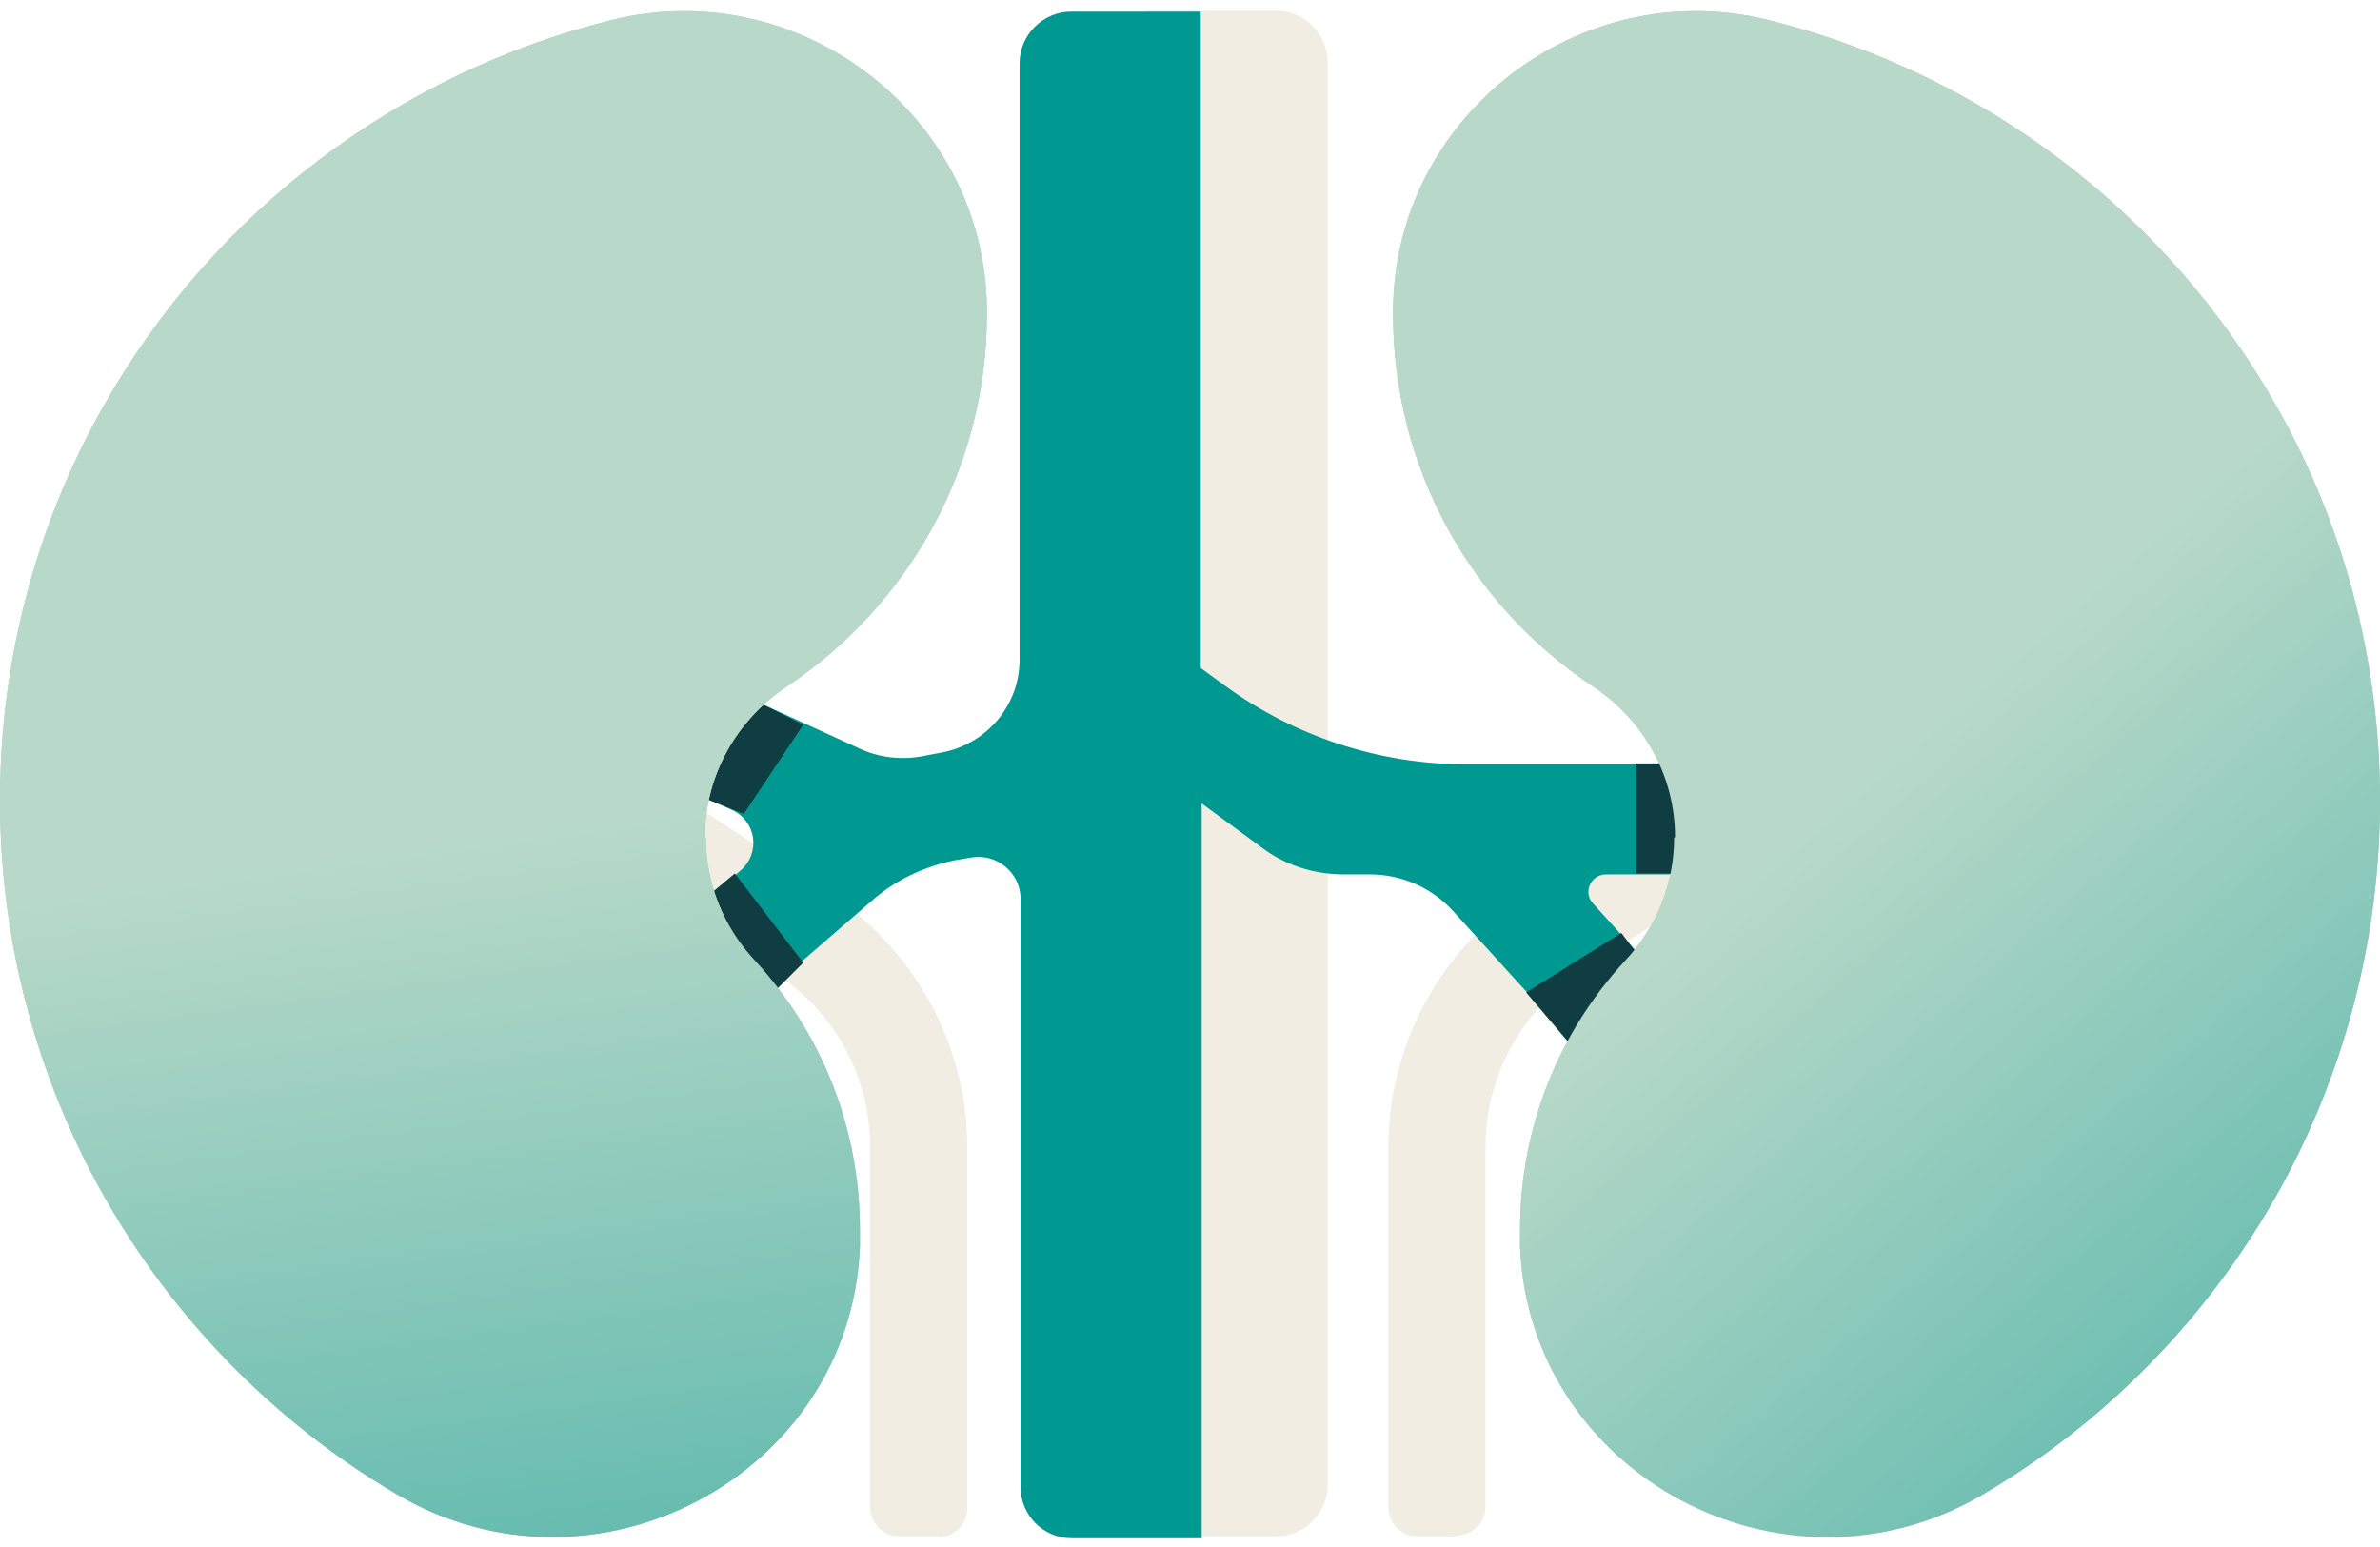
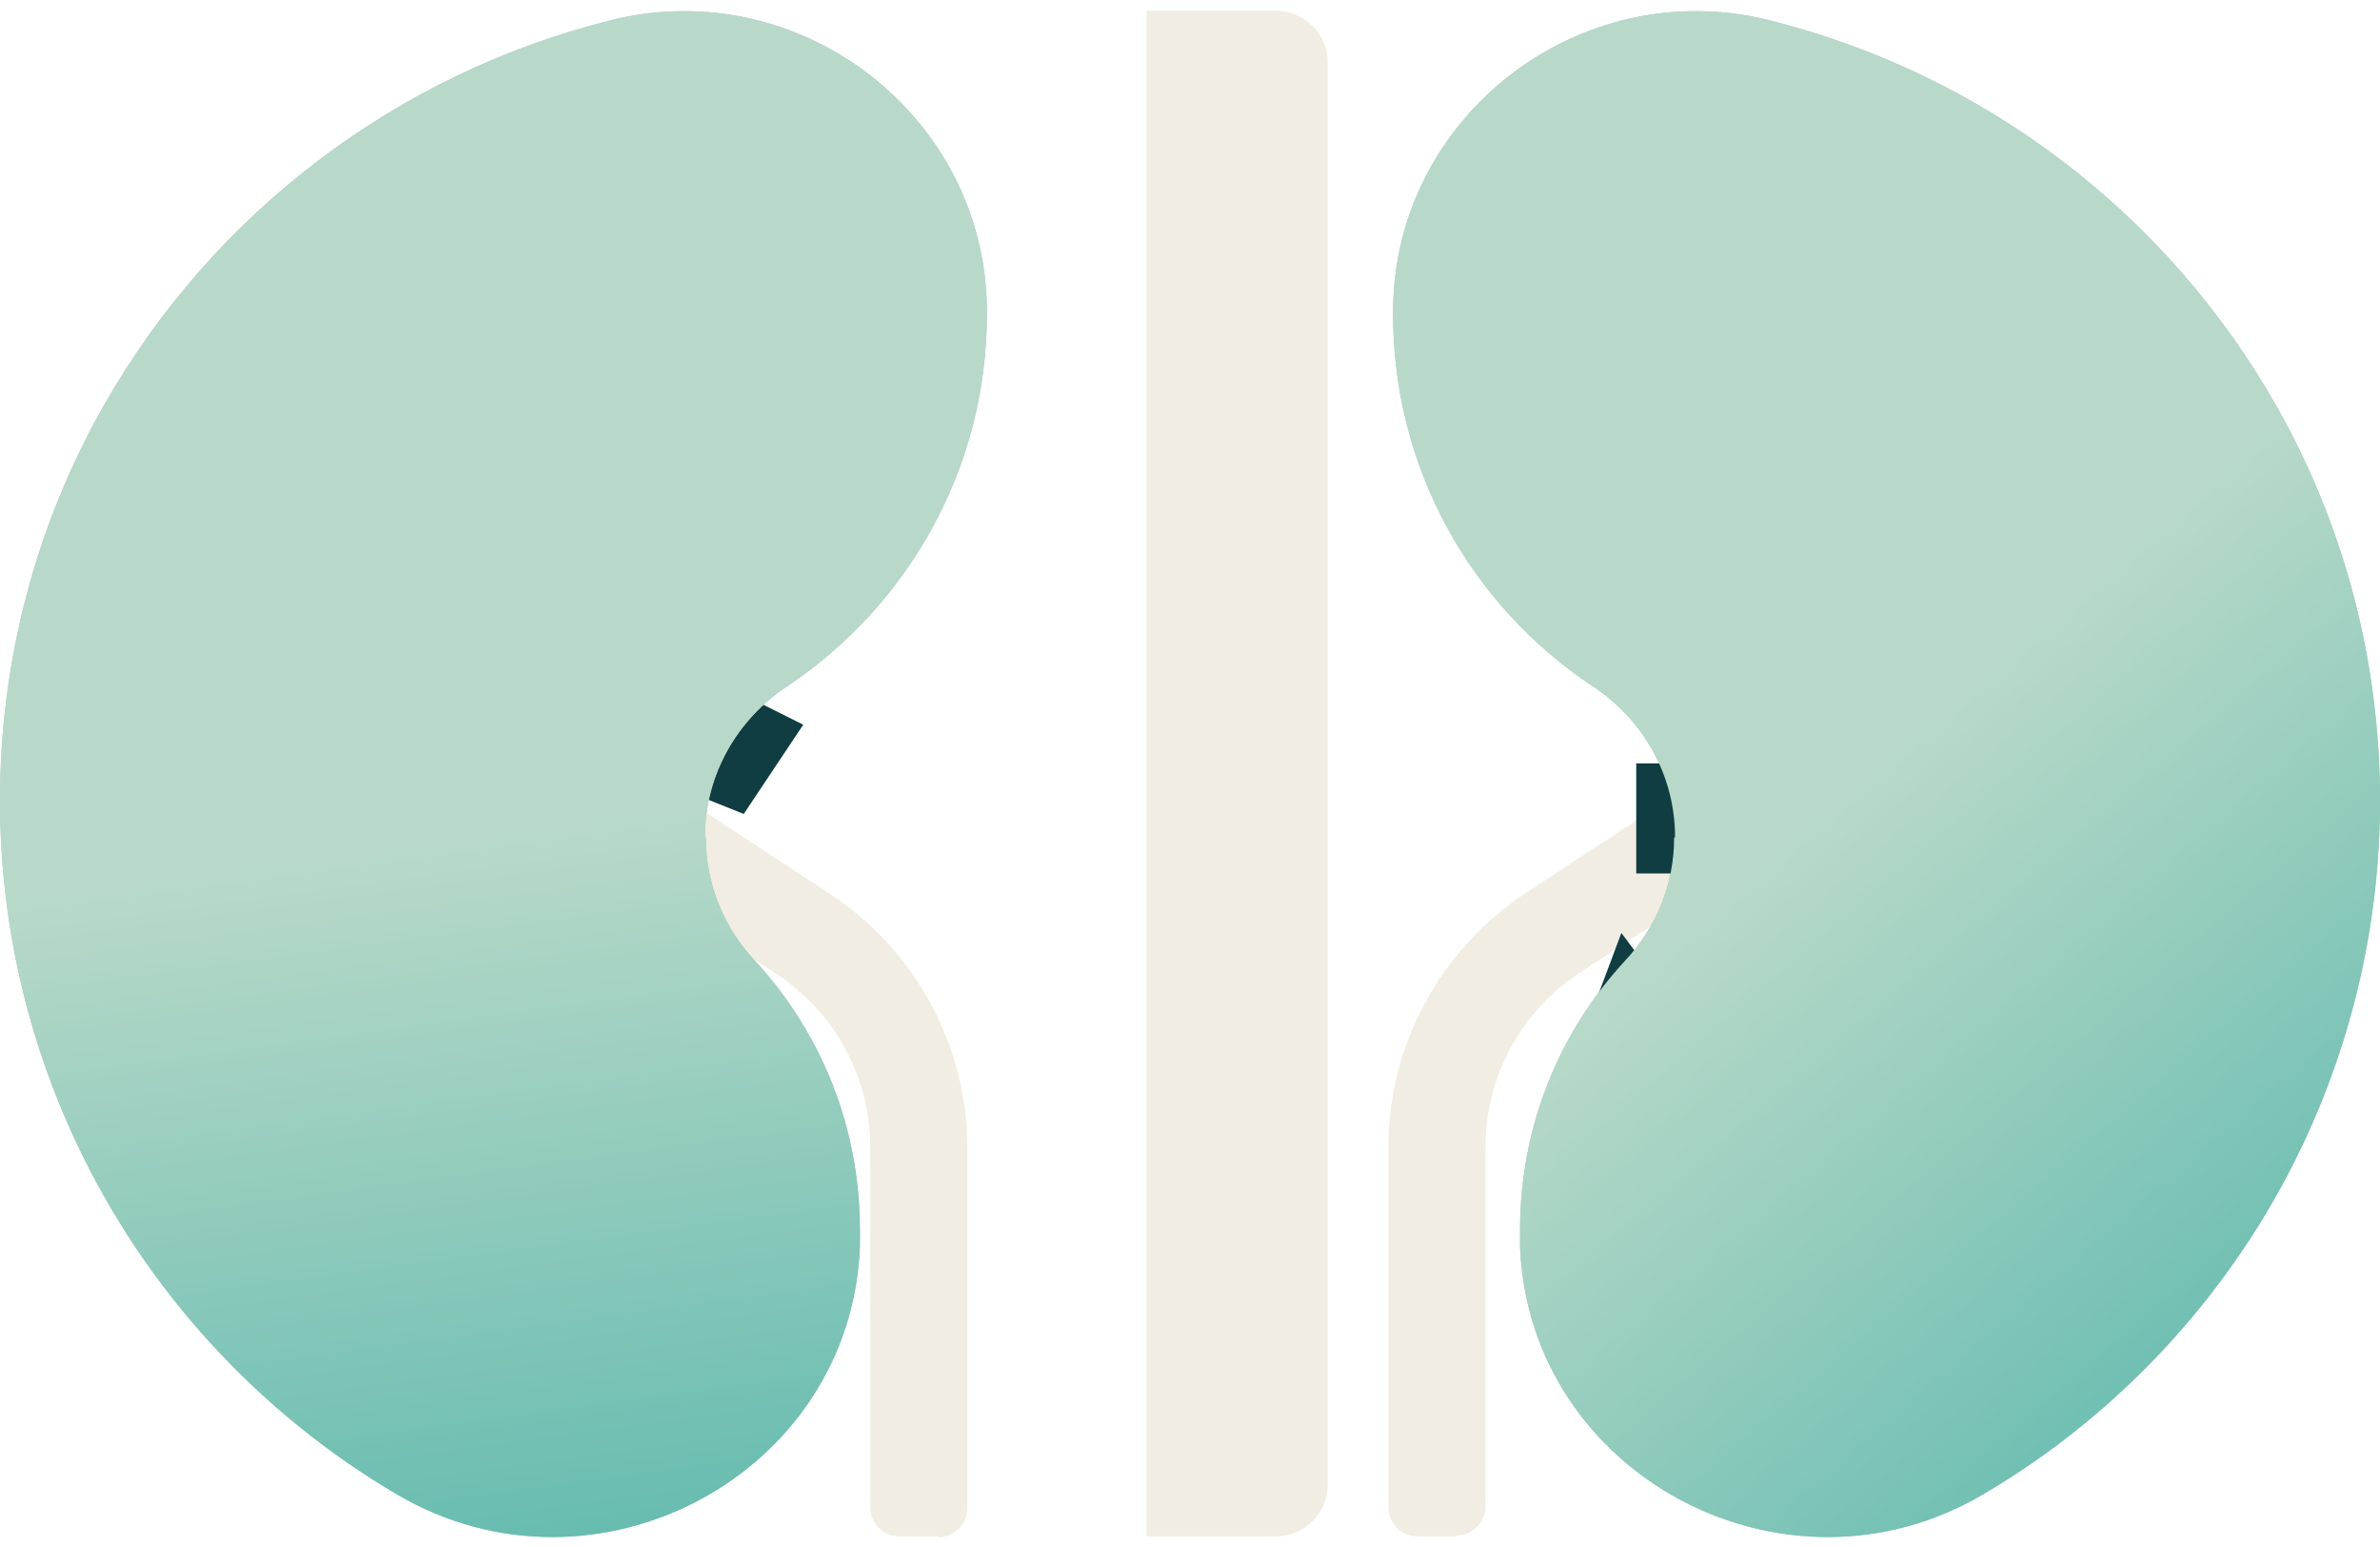
<svg xmlns="http://www.w3.org/2000/svg" width="80" height="52" viewBox="0 0 80 52" fill="none">
  <path d="M48.96 51.642H47.642C47.108 51.642 46.669 51.203 46.669 50.669V38.555C46.669 35.134 48.395 31.933 51.282 30.018L57.214 26.127L59.003 28.826L53.071 32.717C51.126 34.004 49.933 36.201 49.933 38.523V50.638C49.933 51.171 49.494 51.611 48.96 51.611" fill="#F1EDE2" />
  <path d="M31.542 51.642H30.224C29.69 51.642 29.251 51.203 29.251 50.669V38.555C29.251 36.201 28.058 34.035 26.112 32.748L20.181 28.857L21.97 26.158L27.901 30.049C30.757 31.933 32.515 35.134 32.515 38.586V50.7C32.515 51.234 32.075 51.673 31.542 51.673" fill="#F1EDE2" />
  <path d="M42.903 51.642H38.54V0.36H42.903C43.844 0.36 44.629 1.144 44.629 2.086V49.916C44.629 50.858 43.844 51.642 42.903 51.642Z" fill="#F1EDE2" />
-   <path d="M57.748 25.688H49.243C46.355 25.688 43.499 24.746 41.177 23.051L40.361 22.455V0.392H35.998C35.057 0.392 34.272 1.176 34.272 2.118V22.172C34.272 23.679 33.205 24.966 31.73 25.279L31.071 25.405C30.318 25.562 29.502 25.468 28.811 25.123L23.727 22.8L22.221 26.127L24.606 27.225C25.422 27.602 25.579 28.669 24.888 29.265L21.781 31.964L24.166 34.726L29.314 30.27C30.098 29.579 31.04 29.14 32.075 28.92L32.64 28.826C33.488 28.669 34.304 29.328 34.304 30.207V49.979C34.304 50.921 35.057 51.705 36.03 51.705H40.392V27.006L42.401 28.481C43.185 29.077 44.158 29.391 45.163 29.391H46.041C47.108 29.391 48.113 29.83 48.835 30.615L53.574 35.825L56.273 33.377L53.542 30.364C53.197 29.987 53.48 29.391 53.982 29.391H57.842V25.75L57.748 25.688Z" fill="#009991" />
  <path d="M27 24.36L25 27.36L22.5 26.36L25 23.36L27 24.36Z" fill="#0F3D42" />
-   <path d="M27 32.36L24.7 29.36L23.5 30.36L25.5 33.86L27 32.36Z" fill="#0F3D42" />
  <path d="M23.727 28.166C23.727 29.704 24.323 31.179 25.39 32.309C27.587 34.694 28.905 37.864 28.905 41.347V41.912C28.591 49.602 19.992 54.152 13.338 50.229C8.694 47.499 4.927 43.388 2.605 38.492C0.942 34.977 0 31.053 0 26.911C0 22.109 1.255 17.59 3.452 13.698C7.156 7.138 13.37 2.462 20.557 0.673C26.896 -0.896 33.142 3.906 33.173 10.434V10.559C33.173 15.769 30.506 20.351 26.488 23.05C24.762 24.18 23.695 26.063 23.695 28.135" fill="#ABC9BA" />
  <path d="M56.273 28.166C56.273 29.704 55.677 31.179 54.609 32.309C52.413 34.694 51.094 37.864 51.094 41.347V41.912C51.408 49.602 60.008 54.152 66.661 50.229C71.306 47.499 75.072 43.388 77.395 38.492C79.058 34.977 80 31.053 80 26.911C80 22.109 78.744 17.59 76.547 13.698C72.844 7.138 66.63 2.462 59.443 0.673C53.103 -0.896 46.858 3.906 46.826 10.434V10.559C46.826 15.769 49.462 20.351 53.511 23.05C55.237 24.18 56.304 26.063 56.304 28.135" fill="#ABC9BA" />
  <path d="M23.727 28.166C23.727 29.704 24.323 31.179 25.39 32.309C27.587 34.694 28.905 37.864 28.905 41.347V41.912C28.591 49.602 19.992 54.152 13.338 50.229C8.694 47.499 4.927 43.388 2.605 38.492C0.942 34.977 0 31.053 0 26.911C0 22.109 1.255 17.59 3.452 13.698C7.156 7.138 13.37 2.462 20.557 0.673C26.896 -0.896 33.142 3.906 33.173 10.434V10.559C33.173 15.769 30.506 20.351 26.488 23.05C24.762 24.18 23.695 26.063 23.695 28.135" fill="url(#paint0_linear_9939_2778)" />
-   <path d="M54.5 31.36L51.3 33.36L53 35.36L56 33.36L54.5 31.36Z" fill="#0F3D42" />
+   <path d="M54.5 31.36L53 35.36L56 33.36L54.5 31.36Z" fill="#0F3D42" />
  <path d="M55 29.36V25.66H57.5V29.36H55Z" fill="#0F3D42" />
  <path d="M56.273 28.166C56.273 29.704 55.677 31.179 54.609 32.309C52.413 34.694 51.094 37.864 51.094 41.347V41.912C51.408 49.602 60.008 54.152 66.661 50.229C71.306 47.499 75.072 43.388 77.395 38.492C79.058 34.977 80 31.053 80 26.911C80 22.109 78.744 17.59 76.547 13.698C72.844 7.138 66.63 2.462 59.443 0.673C53.103 -0.896 46.858 3.906 46.826 10.434V10.559C46.826 15.769 49.462 20.351 53.511 23.05C55.237 24.18 56.304 26.063 56.304 28.135" fill="url(#paint1_linear_9939_2778)" />
  <defs>
    <linearGradient id="paint0_linear_9939_2778" x1="16.587" y1="0.374" x2="27.5" y2="80.86" gradientUnits="userSpaceOnUse">
      <stop stop-color="#B8D9C9" />
      <stop offset="0.338" stop-color="#B8D9C9" />
      <stop offset="1" stop-color="#009890" />
    </linearGradient>
    <linearGradient id="paint1_linear_9939_2778" x1="52.5" y1="0.36" x2="105.5" y2="61.86" gradientUnits="userSpaceOnUse">
      <stop stop-color="#B8D9C9" />
      <stop offset="0.322" stop-color="#B8D9C9" />
      <stop offset="1" stop-color="#009890" />
    </linearGradient>
  </defs>
</svg>